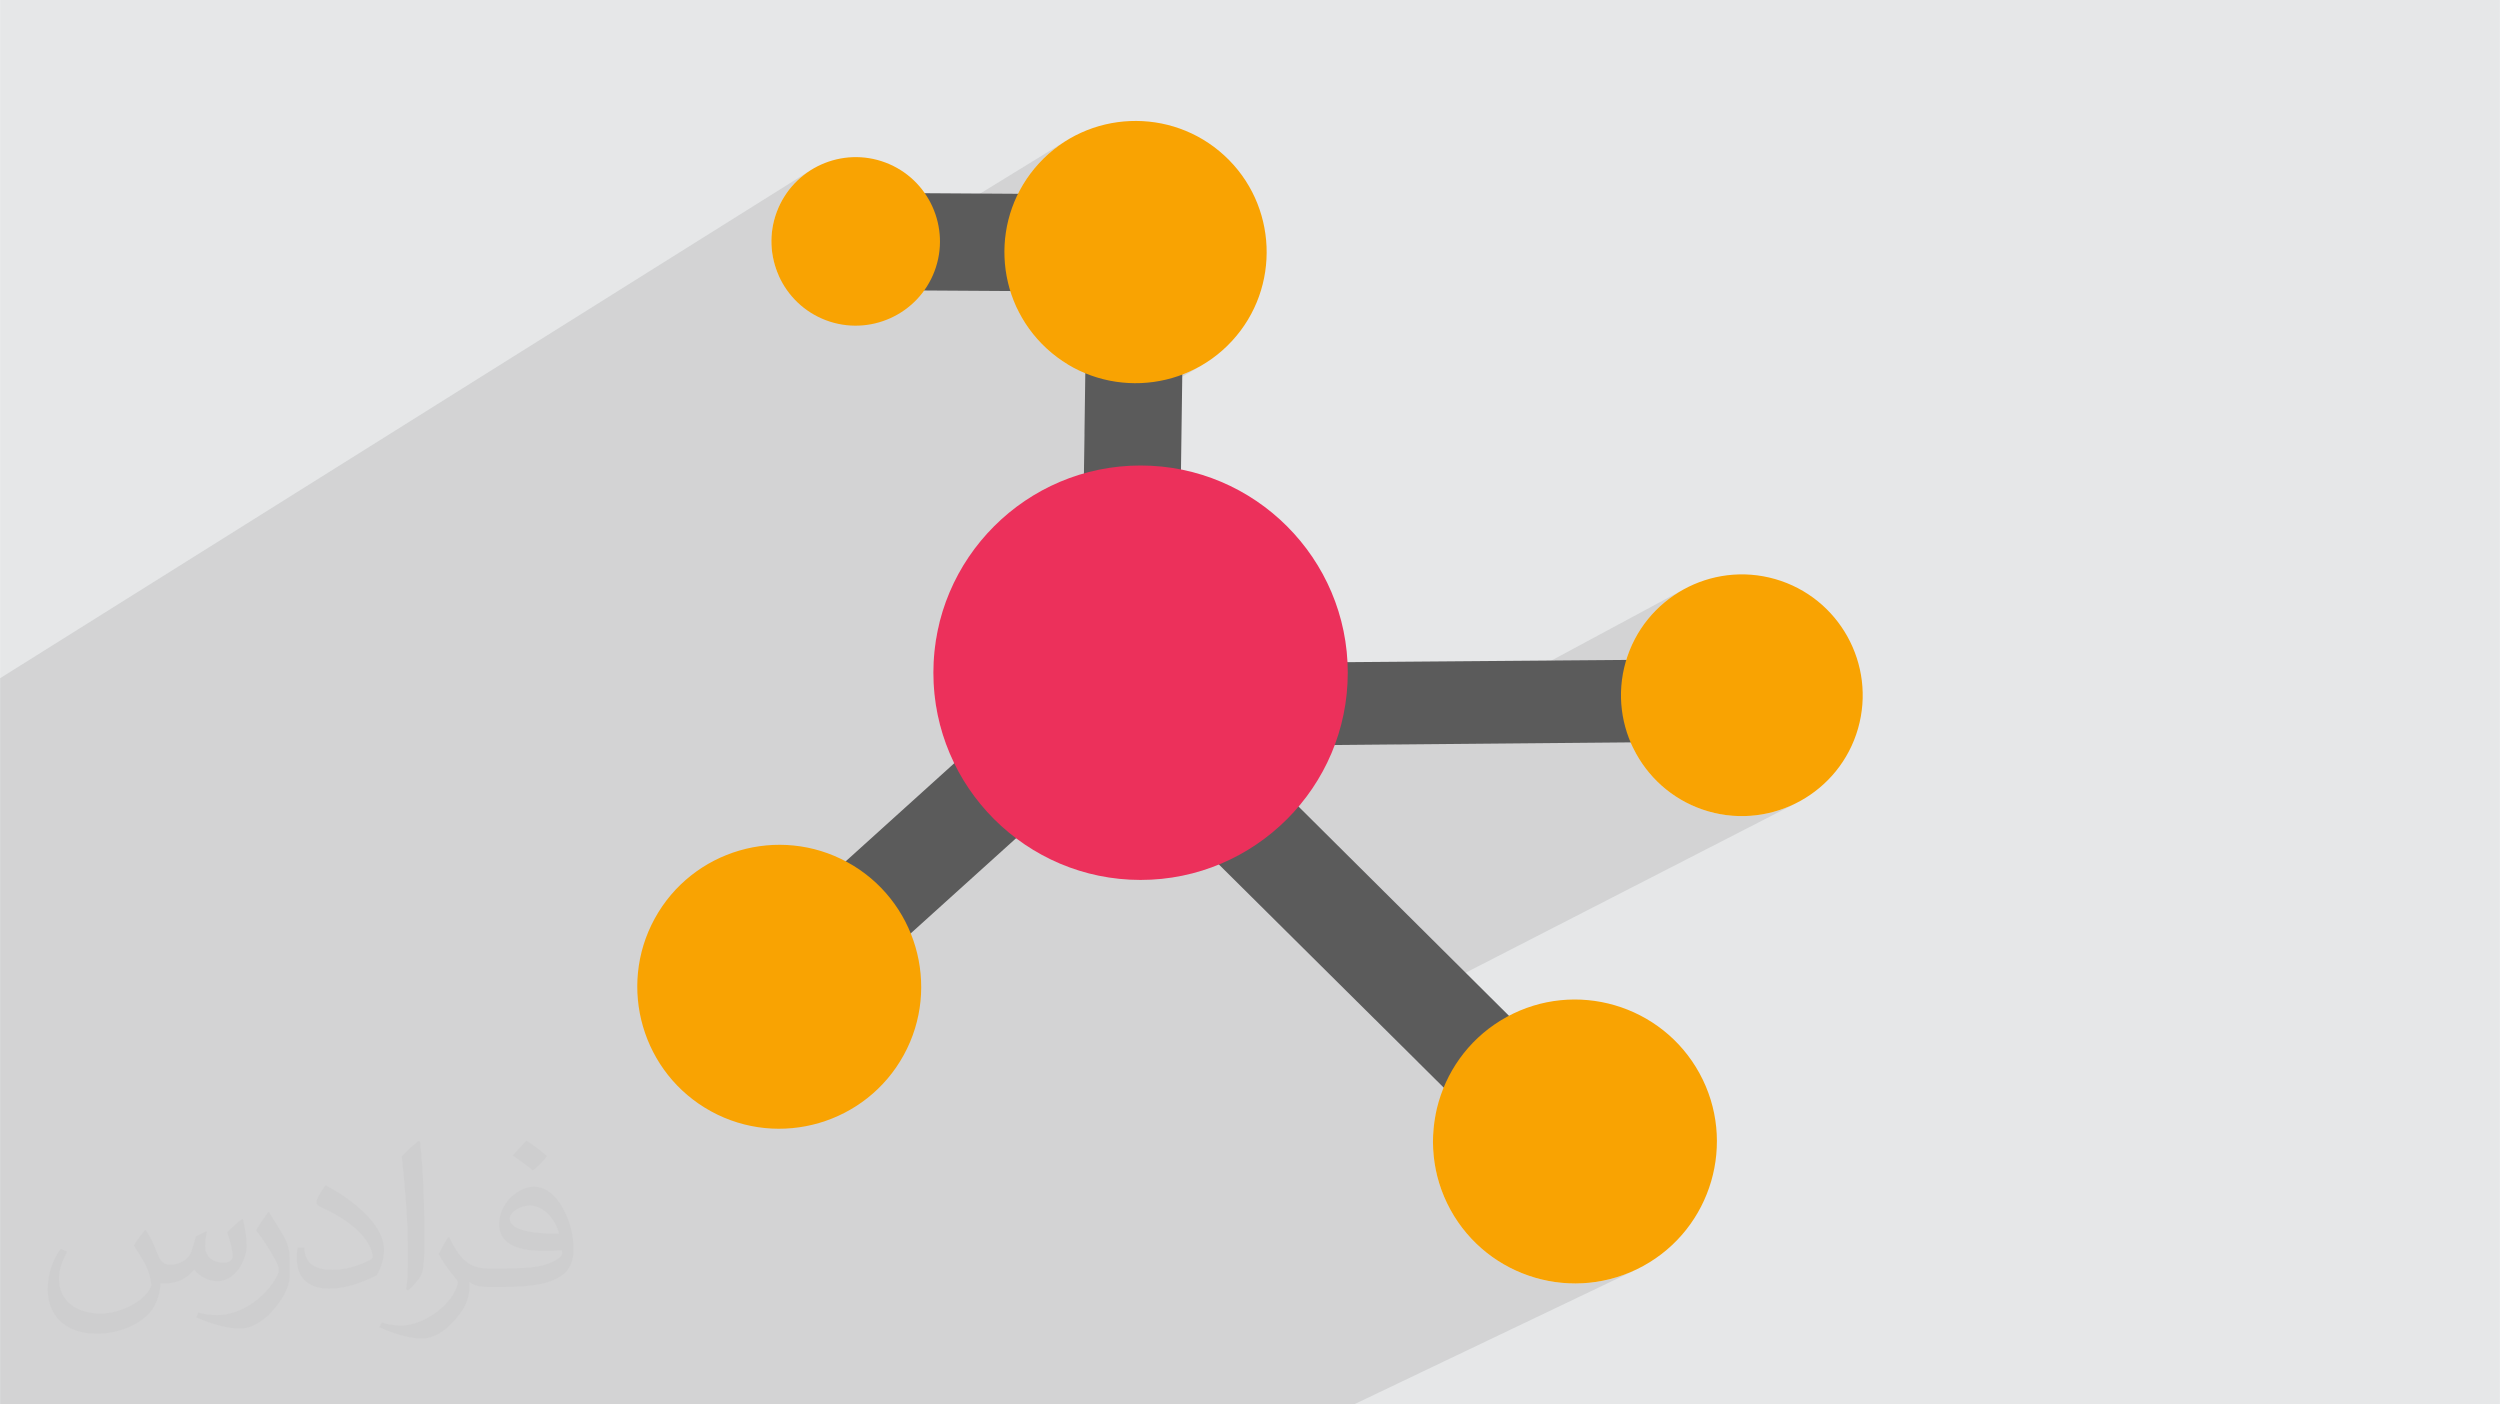
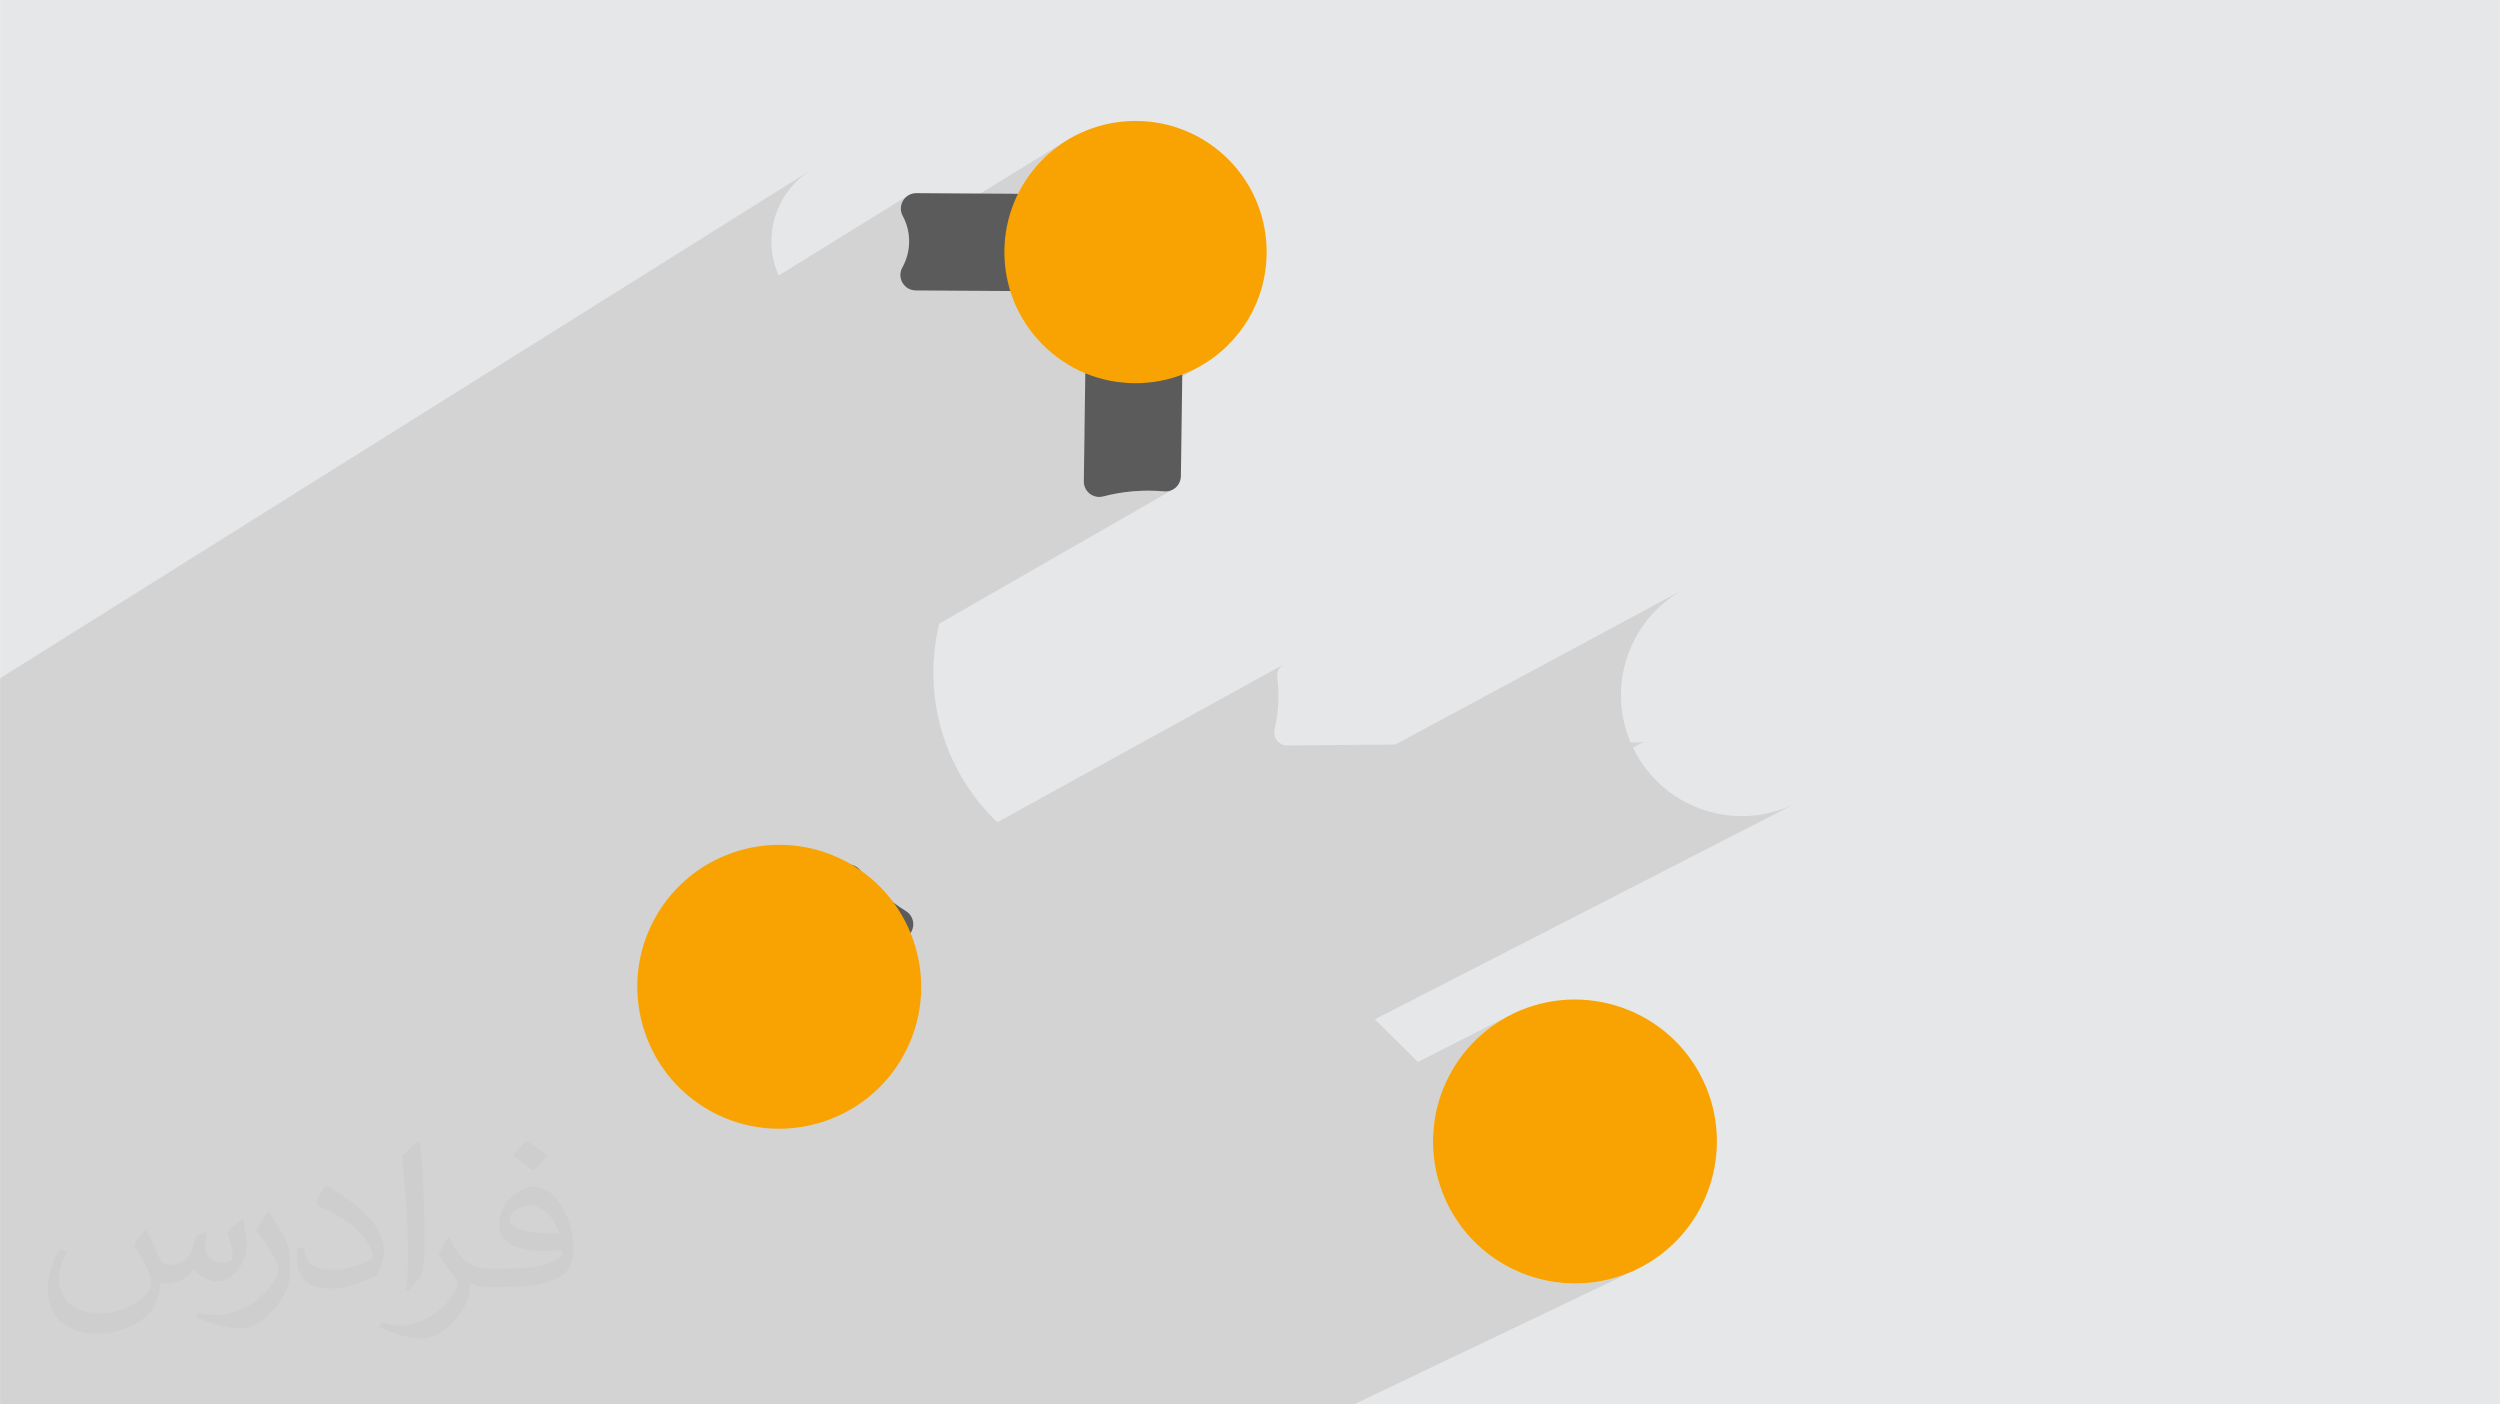
<svg xmlns="http://www.w3.org/2000/svg" xml:space="preserve" width="3.708in" height="2.083in" version="1.0" style="shape-rendering:geometricPrecision; text-rendering:geometricPrecision; image-rendering:optimizeQuality; fill-rule:evenodd; clip-rule:evenodd" viewBox="0 0 3702.73 2080.18">
  <defs>
    <style type="text/css">
   
    .fil3 {fill:#5B5B5B}
    .fil0 {fill:#E6E7E8}
    .fil5 {fill:#EC305B}
    .fil4 {fill:#F9A302}
    .fil2 {fill:#373435;fill-opacity:0.031}
    .fil1 {fill:#2B2A29;fill-opacity:0.102}
   
  </style>
  </defs>
  <g id="Layer_x0020_1">
    <polygon class="fil0" points="-0,0 3702.73,0 3702.73,2080.18 -0,2080.18 " />
    <polygon class="fil1" points="-0,2033.72 -0,2032.4 -0,2010.55 -0,1988.87 -0,1975.67 -0,1920.99 -0,1920.4 -0,1904.32 -0,1870.35 -0,1783.82 -0,1722.45 -0,1721.36 -0,1721.36 -0,1718.22 -0,1678.62 -0,1664.69 -0,1643.79 -0,1623.61 -0,1581.39 -0,1488.42 -0,1487.01 -0,1476.1 -0,1476.04 -0,1438.66 -0,1363.25 -0,1361.07 -0,1356.93 -0,1272.85 -0,1255.25 -0,1234.08 -0,1221.47 -0,1213.36 -0,1185.8 -0,1178.06 -0,1144.04 -0,1123.71 -0,1121 -0,1032.19 -0,1004.59 1200.22,252.37 1195.23,255.72 1190.4,259.3 1185.74,263.13 1181.25,267.19 1176.95,271.47 1172.86,275.98 1168.97,280.71 1165.3,285.65 1161.86,290.8 1158.66,296.15 1155.7,301.71 1153.01,307.46 1150.59,313.4 1148.47,319.46 1146.69,325.55 1145.22,331.67 1144.08,337.8 1143.25,343.94 1142.73,350.07 1142.52,356.19 1142.6,362.28 1142.99,368.33 1143.67,374.34 1144.63,380.29 1145.88,386.18 1147.41,391.99 1149.21,397.72 1151.28,403.35 1153.27,408.05 1345.82,289.02 1343.36,290.61 1341.13,292.52 1339.13,294.71 1337.43,297.18 1336.06,299.84 1335.07,302.62 1334.44,305.49 1334.19,308.41 1334.31,311.34 1334.81,314.24 1335.68,317.08 1336.93,319.8 1339.19,324.3 1341.14,328.9 1342.79,333.59 1344.13,338.36 1345.18,343.19 1345.92,348.07 1346.22,351.46 1576.15,210.27 1568.19,215.71 1560.46,221.59 1552.97,227.9 1545.75,234.64 1538.8,241.82 1532.23,249.34 1526.11,257.11 1520.44,265.09 1515.23,273.29 1510.47,281.67 1506.16,290.23 1502.3,298.94 1498.9,307.79 1495.94,316.76 1493.43,325.84 1491.37,335 1489.75,344.23 1488.58,353.51 1487.86,362.82 1487.59,372.15 1487.75,381.48 1488.36,390.79 1489.41,400.06 1490.91,409.28 1492.85,418.43 1495.22,427.49 1496.35,431.08 1540.3,431.36 1541.36,431.35 1542.42,431.34 1543.48,431.3 1544.53,431.25 1545.58,431.19 1546.63,431.11 1547.67,431.02 1548.7,430.91 1551.32,430.47 1553.84,429.74 1556.24,428.73 1558.51,427.46 1507.1,458.33 1509.12,462.52 1513.7,470.87 1518.7,479.04 1524.14,487 1530.02,494.74 1536.33,502.22 1543.07,509.45 1550.25,516.39 1557.77,522.96 1565.53,529.08 1573.52,534.75 1581.25,539.66 1619.52,517 1617.27,518.41 1615.19,520.08 1613.34,521.95 1611.73,524.01 1610.37,526.23 1609.27,528.59 1608.44,531.07 1607.9,533.64 1607.66,536.29 1607.66,536.39 1607.66,536.57 1607.65,536.81 1607.64,537.08 1607.64,537.35 1607.63,537.59 1607.63,537.78 1607.63,537.89 1607.42,552.9 1616.21,556.29 1625.19,559.24 1634.26,561.75 1643.42,563.81 1652.65,565.43 1661.93,566.59 1671.24,567.31 1680.57,567.59 1689.9,567.42 1699.21,566.81 1708.48,565.76 1717.71,564.26 1726.86,562.33 1735.92,559.95 1744.87,557.13 1753.71,553.87 1762.4,550.17 1770.94,546.04 1779.3,541.47 1606.17,642.65 1605.2,712.97 1605.32,715.62 1605.74,718.22 1606.45,720.73 1607.44,723.14 1608.69,725.43 1610.2,727.56 1611.97,729.51 1613.96,731.27 1616.14,732.78 1618.46,734.01 1620.89,734.97 1623.4,735.65 1625.98,736.03 1628.59,736.11 1631.22,735.89 1633.82,735.37 1639.36,733.98 1644.92,732.71 1650.5,731.57 1656.09,730.55 1661.7,729.65 1667.33,728.87 1672.97,728.21 1678.62,727.68 1684.28,727.27 1689.95,726.98 1695.63,726.82 1701.32,726.78 1707.02,726.86 1712.72,727.06 1718.43,727.39 1724.13,727.84 1726.5,727.93 1728.85,727.78 1731.04,727.41 1742.98,720.55 1742.98,720.55 1731.04,727.41 1731.15,727.39 1733.4,726.77 1735.58,725.91 1737.66,724.84 1391.09,923.81 1388.58,934.65 1385.87,949.75 1383.92,965.09 1382.73,980.66 1382.33,996.43 1382.73,1012.2 1383.92,1027.76 1385.87,1043.11 1388.58,1058.21 1392.01,1073.04 1396.15,1087.59 1400.99,1101.85 1406.49,1115.78 1412.64,1129.37 1412.85,1129.76 1418.18,1126.78 1416.22,1128.06 1414.39,1129.55 1413.26,1130.57 1419.43,1142.6 1426.83,1155.46 1434.82,1167.91 1443.39,1179.95 1452.51,1191.54 1462.16,1202.68 1472.33,1213.35 1477.13,1217.92 1902.26,983.51 1900.54,984.49 1898.92,985.64 1897.42,986.95 1896.06,988.42 1894.86,990.03 1893.83,991.74 1892.99,993.54 1892.34,995.41 1891.88,997.33 1891.62,999.29 1891.55,1001.28 1891.7,1003.28 1892.25,1008.11 1892.7,1012.95 1893.04,1017.78 1893.27,1022.62 1893.39,1027.46 1893.41,1032.29 1893.33,1037.13 1893.13,1041.96 1892.84,1046.79 1892.43,1051.62 1891.92,1056.43 1891.31,1061.25 1890.58,1066.05 1889.76,1070.85 1888.83,1075.63 1887.79,1080.41 1887.41,1082.65 1887.29,1084.9 1887.43,1087.13 1887.83,1089.32 1888.48,1091.46 1889.38,1093.51 1890.5,1095.45 1891.86,1097.27 1893.43,1098.92 1895.16,1100.37 1897.03,1101.59 1899.03,1102.59 1901.12,1103.36 1903.3,1103.88 1905.53,1104.15 1907.8,1104.16 2066.69,1102.73 2493.1,873.31 2485.69,877.66 2478.48,882.35 2471.51,887.38 2464.77,892.76 2458.29,898.45 2452.08,904.47 2446.14,910.8 2440.51,917.43 2435.18,924.36 2430.18,931.57 2425.52,939.07 2421.21,946.83 2417.27,954.87 2413.71,963.15 2410.54,971.69 2407.78,980.46 2405.47,989.37 2403.64,998.29 2402.27,1007.2 2401.36,1016.1 2400.9,1024.98 2400.88,1033.8 2401.3,1042.57 2402.15,1051.27 2403.42,1059.88 2405.1,1068.39 2407.17,1076.78 2409.66,1085.05 2412.52,1093.18 2415.15,1099.61 2420.27,1099.56 2447.1,1085.44 2447.09,1085.44 2420.27,1099.56 2429.4,1099.48 2431.53,1099.25 2433.6,1098.79 2435.61,1098.11 2437.53,1097.22 2418.58,1107.19 2419.4,1108.94 2423.38,1116.56 2427.73,1123.97 2432.42,1131.18 2437.46,1138.15 2442.83,1144.89 2448.53,1151.38 2454.55,1157.59 2460.88,1163.52 2467.51,1169.16 2474.44,1174.48 2481.65,1179.48 2489.15,1184.14 2496.92,1188.45 2504.95,1192.4 2513.23,1195.96 2521.77,1199.13 2530.55,1201.89 2539.46,1204.2 2548.38,1206.03 2557.29,1207.4 2566.19,1208.31 2575.07,1208.77 2583.89,1208.79 2592.66,1208.37 2601.36,1207.52 2609.97,1206.25 2618.48,1204.57 2626.87,1202.49 2635.14,1200.01 2643.27,1197.14 2651.23,1193.89 2659.03,1190.27 2036.36,1509.77 2100.02,1572.95 2241.26,1501.33 2231.65,1506.28 2222.3,1511.72 2213.34,1517.55 2204.76,1523.78 2196.58,1530.37 2188.79,1537.32 2181.41,1544.6 2174.43,1552.19 2167.87,1560.09 2161.73,1568.26 2156.01,1576.7 2150.72,1585.37 2145.87,1594.28 2141.45,1603.38 2138.25,1610.88 2150.13,1622.68 2152.08,1624.27 2154.18,1625.63 2156.4,1626.75 2158.74,1627.61 2161.15,1628.22 2163.63,1628.56 2166.14,1628.63 2168.68,1628.42 2169.71,1628.26 2170.73,1628.05 2171.73,1627.8 2172.72,1627.5 2173.69,1627.15 2174.64,1626.76 2175.15,1626.53 2176.48,1625.86 2176.48,1625.86 2175.2,1626.5 2175.58,1626.33 2126.24,1651.06 2126.16,1651.41 2124.5,1661.38 2123.31,1671.43 2122.61,1681.55 2122.39,1691.71 2122.67,1701.9 2123.44,1712.09 2124.72,1722.28 2126.51,1732.44 2128.81,1742.55 2131.63,1752.59 2134.98,1762.56 2138.85,1772.42 2143.26,1782.17 2148.21,1791.78 2153.65,1801.13 2159.48,1810.09 2165.71,1818.67 2172.3,1826.85 2179.25,1834.64 2186.53,1842.03 2194.13,1849 2202.02,1855.56 2210.2,1861.71 2218.63,1867.42 2227.31,1872.72 2236.21,1877.57 2245.32,1881.99 2254.62,1885.95 2264.09,1889.47 2273.72,1892.53 2283.47,1895.13 2293.35,1897.27 2303.32,1898.93 2313.38,1900.12 2323.49,1900.82 2333.65,1901.04 2343.84,1900.76 2354.03,1899.99 2364.22,1898.71 2374.37,1896.92 2384.48,1894.62 2394.53,1891.8 2404.49,1888.46 2414.36,1884.58 2424.11,1880.17 2005.39,2080.18 1561.58,2080.18 1270.1,2080.18 1270.07,2080.18 1270.07,2080.18 1267.52,2080.18 1239.27,2080.18 1099.74,2080.18 1099.6,2080.18 924.69,2080.18 829.98,2080.18 568.68,2080.18 565.27,2080.18 557.34,2080.18 557.33,2080.18 437.25,2080.18 349.22,2080.18 315.51,2080.18 249.98,2080.18 246.4,2080.18 245.85,2080.18 111.79,2080.18 86.5,2080.18 82.44,2080.18 77.6,2080.18 69,2080.18 57.56,2080.18 57.55,2080.18 55.59,2080.18 44.7,2080.18 32.72,2080.18 25.99,2080.18 -0,2080.18 -0,2073.63 -0,2071.79 -0,2044.66 " />
    <path class="fil2" d="M215.96 1821.93c7.07,10.71 11.65,21.01 16.13,32.45 3.33,6.66 5.09,18.93 20.7,18.93 4.57,0 11.13,-1.35 16.95,-4.57 6.55,-3.44 11.54,-8.64 14.15,-16.53l6.24 -21.01 15.19 -7.49 1.04 1.04c-2.08,7.91 -2.59,15.5 -2.59,21.43 0,17.57 15.19,24.23 27.25,24.23 7.07,0 13.42,-3.44 13.42,-9.89 0,-8.32 -3.53,-22.47 -8.12,-35.16 7.07,-7.07 14.15,-14.15 22.26,-19.87l1.25 0.63c3.53,14.98 5.51,29.75 5.51,39.63 0,9.67 -4.27,20.39 -7.8,27.36 -7.28,13.73 -20.18,24.65 -35.78,24.65 -11.85,0 -25.06,-5.93 -34.12,-16.95l-0.52 0c-8.53,10.61 -21.74,20.18 -42.86,20.18l-6.55 0c-1.04,13.94 -4.05,23.81 -8.64,32.66 -12.58,24.54 -49.92,41.92 -85.08,41.92 -48.89,0 -73.43,-28.19 -73.43,-65.73 0,-23.19 7.59,-44.72 19.24,-60.01l9.56 3.95c-7.28,13.94 -12.17,27.04 -12.17,39.94 0,35.16 28.61,51.9 61.58,51.9 30.58,0 68.44,-19.45 75.31,-42.02 -2.59,-24.65 -11.85,-36.19 -26,-58.66 4.27,-7.49 9.78,-14.98 16.64,-22.98l1.25 0 0 0 0 0 -0.01 -0.04zm563.83 -132.3c10.3,6.45 20.39,14.04 30.27,22.78 -5.51,7.8 -12.38,14.88 -20.91,21.12 -9.89,-8.01 -19.76,-14.88 -29.86,-22.16 6.86,-7.7 13.63,-15.08 20.49,-21.74l0 0 0 0 0 0 0 0 0 0 0.01 0zm5.3 96.11c-16.64,0 -30.27,10.92 -30.27,19.03 0,17.38 33.28,22.78 73.12,22.56 -4.99,-20.39 -22.47,-41.61 -42.86,-41.61l0 0.01zm-37.35 92.99c21.64,0 40.57,-0.63 55.02,-4.27 16.13,-4.05 29.75,-12.17 29.75,-17.78 0,-1.46 0,-3.22 -0.52,-4.68 -9.05,0.83 -19.45,0.83 -28.5,0.83 -29.33,0 -51.79,-6.66 -60.64,-23.09 -2.19,-4.57 -3.74,-9.67 -3.74,-15.5 0,-15.92 6.86,-31.41 18.93,-42.13 10.08,-8.84 21.22,-14.35 32.55,-14.35 20.49,0 36.81,16.44 48.26,42.34 6.24,14.15 10.5,30.47 10.5,51.07 0,13.73 -3.74,25.27 -12.27,33.8 -15.92,15.4 -45.24,21.22 -90.17,21.22l-20.39 0 0 0 -5.3 0c-11.13,0 -19.14,-1.98 -25.48,-6.86l-1.04 0c0.31,2.59 0.52,5.09 0.52,7.49 0,10.08 -3.33,22.98 -10.08,33.28 -19.97,29.64 -41.61,42.53 -60.33,42.53 -18.93,0 -42.13,-7.28 -63.03,-16.75l3.74 -7.28c6.76,2.81 16.13,4.68 29.02,4.68 33.8,0 78.21,-32.45 83.72,-64.17 -1.25,-2.59 -3.53,-6.03 -6.76,-9.67 -9.89,-11.75 -16.13,-21.53 -21.95,-31.82 4.99,-9.89 9.56,-17.78 13.83,-24.96l1.77 -0.21c14.46,29.44 27.56,46.28 56.78,46.28l4.57 0 0 0 21.22 0 0 0 0 0 0 0 0 0 0 0 0.04 0zm-146.45 31.1c2.5,-13.52 2.7,-28.7 2.7,-42.86l0 -21.01c0,-39.21 -4.99,-96.2 -9.05,-133.34 7.07,-7.59 16.95,-16.53 24.75,-22.56l2.29 0.63c5.3,46.7 6.55,100.79 6.55,150.81 0,13.11 -0.52,25.9 -1.77,35.26 -0.73,11.85 -7.59,20.8 -22.26,34.53l-3.22 -1.46zm-150.71 -61.89c0.73,18.41 9.78,32.87 41.4,32.87 19.66,0 36.3,-5.09 54.71,-13.83 3.33,-1.46 5.09,-3.44 5.09,-5.09 0,-11.54 -8.84,-26.83 -23.71,-40.77 -14.46,-13.11 -33.6,-24.65 -51.48,-32.35 -6.14,-2.59 -8.12,-5.3 -8.12,-7.91 0,-5.3 7.07,-16.44 12.9,-24.44l1.98 -0.21c20.49,10.71 43.38,26.63 60.33,44.3 15.4,16.33 24.96,32.87 24.96,50.86 0,13.31 -4.05,25.79 -10.61,37.44 -22.47,11.33 -46.39,19.97 -70.1,19.97 -28.81,0 -48.47,-13.52 -48.47,-45.24 0,-3.44 0,-8.73 1.25,-15.61l9.89 0 0 0 0 0 0 0 0 0 0 0 -0.01 0zm-52.11 -52.32l17.89 28.92c6.55,10.71 12.69,22.37 12.69,40.77l0 23.5c0,19.03 -12.17,39.42 -31.82,59.6 -15.4,13.63 -29.02,19.45 -41.61,19.45 -18.72,0 -40.15,-5.82 -64.9,-16.44l2.81 -7.28c7.8,2.08 16.84,3.84 27.98,3.84 35.58,-0.21 71.97,-26.21 88.61,-57.93 1.98,-3.64 2.7,-7.07 2.7,-9.47 0,-3.64 -1.98,-7.7 -3.53,-11.33 -9.05,-17.05 -19.14,-32.66 -30.27,-47.12 5.82,-9.16 11.65,-17.99 17.99,-26.73l1.46 0.21 0 0 0 0 0 0 0 0 0 0 -0.01 0z" />
    <g id="_1976554445248">
-       <path id="_374456760" class="fil3" d="M1310.28 1396.71c-3.97,-2.18 -7.28,-5.52 -9.4,-9.68 -13.21,-26.05 -33.17,-48.14 -57.76,-63.92 -6.13,-3.94 -10.02,-10.57 -10.46,-17.85 -0.44,-7.29 2.65,-14.34 8.26,-18.98l173.47 -156.73c4.69,-4.24 10.94,-6.35 17.25,-5.81 6.3,0.54 12.1,3.68 16.01,8.64 18.83,23.97 41.59,44.3 67.64,60.47 6.11,3.76 10.06,10.21 10.71,17.34 0.65,7.15 -2.11,14.19 -7.42,19.01l-181.95 164.33c-4.98,4.54 -11.78,6.69 -18.54,5.74 -2.76,-0.35 -5.41,-1.25 -7.81,-2.56l0 0z" />
+       <path id="_374456760" class="fil3" d="M1310.28 1396.71c-3.97,-2.18 -7.28,-5.52 -9.4,-9.68 -13.21,-26.05 -33.17,-48.14 -57.76,-63.92 -6.13,-3.94 -10.02,-10.57 -10.46,-17.85 -0.44,-7.29 2.65,-14.34 8.26,-18.98c4.69,-4.24 10.94,-6.35 17.25,-5.81 6.3,0.54 12.1,3.68 16.01,8.64 18.83,23.97 41.59,44.3 67.64,60.47 6.11,3.76 10.06,10.21 10.71,17.34 0.65,7.15 -2.11,14.19 -7.42,19.01l-181.95 164.33c-4.98,4.54 -11.78,6.69 -18.54,5.74 -2.76,-0.35 -5.41,-1.25 -7.81,-2.56l0 0z" />
      <path id="_374456928" class="fil3" d="M1742.98 720.55c-0.48,0.52 -0.99,1.03 -1.52,1.51 -4.71,4.25 -11,6.36 -17.33,5.77 -30.45,-2.73 -60.83,-0.2 -90.31,7.53 -6.91,1.82 -14.25,0.29 -19.86,-4.1 -5.62,-4.39 -8.85,-11.18 -8.75,-18.3l2.42 -175.08c0,-0.15 0.03,-1.46 0.04,-1.6 0.23,-7.13 3.77,-13.72 9.6,-17.88 5.81,-4.12 13.24,-5.3 20.04,-3.17 27.62,8.65 57,9.05 84.98,1.2 6.88,-1.94 14.28,-0.54 19.98,3.78 5.7,4.32 9.05,11.06 9.03,18.21l-2.3 167.01c-0.06,5.62 -2.24,11 -6.03,15.13l-0 0z" />
      <path id="_374456904" class="fil3" d="M1567.56 416.3c-0.48,1.28 -1.09,2.52 -1.8,3.71 -3.67,6.1 -9.98,10.13 -17.06,10.9 -2.76,0.29 -5.56,0.46 -8.4,0.45l-184.07 -1.18c-8.08,-0.06 -15.5,-4.36 -19.57,-11.34 -4.07,-6.95 -4.17,-15.53 -0.23,-22.61 13.32,-23.96 13.32,-52.75 0.5,-76.42 -3.84,-7.1 -3.64,-15.74 0.5,-22.63 4.15,-6.92 11.66,-11.14 19.73,-11.1l180.84 1.17c6.86,0.05 13.32,3.18 17.63,8.5 4.3,5.35 5.98,12.34 4.56,19.03 -6,28.44 -3.49,57.84 7.25,85.02 2.08,5.36 2.1,11.24 0.11,16.5z" />
      <path id="_374456064" class="fil4" d="M1824.82 504.91c-72.54,78.86 -195.72,84.01 -274.56,11.48 -78.86,-72.54 -83.99,-195.71 -11.45,-274.57 72.54,-78.86 195.72,-84.01 274.56,-11.47 78.86,72.53 83.99,195.71 11.45,274.56z" />
      <path id="_374456112" class="fil4" d="M1053.05 1646.07c-101.7,-55.7 -139.13,-183.78 -83.42,-285.49 55.71,-101.72 183.78,-139.15 285.48,-83.44 101.71,55.7 139.15,183.78 83.44,285.5 -55.71,101.72 -183.8,139.14 -285.5,83.44z" />
-       <path id="_374455752" class="fil4" d="M1384.08 401.73c-24.35,64.37 -96.53,96.93 -160.91,72.58 -64.37,-24.35 -96.93,-96.53 -72.58,-160.91 24.36,-64.39 96.54,-96.95 160.91,-72.59 64.37,24.35 96.93,96.53 72.58,160.92z" />
-       <path id="_374456760_1" class="fil3" d="M2176.48 1625.86c3.97,-2.18 7.28,-5.52 9.4,-9.68 13.21,-26.05 33.17,-48.14 57.76,-63.92 6.13,-3.94 10.02,-10.57 10.46,-17.85 0.44,-7.29 -2.65,-14.34 -8.26,-18.98l-426.49 -424.07c-4.69,-4.24 -10.94,-6.35 -17.25,-5.81 -6.3,0.54 -12.1,3.68 -16.01,8.64 -18.83,23.98 -41.59,44.3 -67.63,60.47 -6.11,3.76 -10.06,10.21 -10.72,17.34 -0.65,7.16 2.12,14.19 7.42,19.01l434.97 431.68c4.98,4.54 11.78,6.69 18.54,5.74 2.76,-0.35 5.41,-1.25 7.81,-2.56l-0 0z" />
      <path id="_374456112_2" class="fil4" d="M2433.71 1875.22c101.7,-55.7 139.13,-183.78 83.42,-285.49 -55.71,-101.72 -183.78,-139.15 -285.49,-83.44 -101.7,55.7 -139.15,183.78 -83.44,285.5 55.71,101.72 183.8,139.14 285.5,83.44z" />
-       <path id="_374456760_3" class="fil3" d="M2447.09 1085.44c1.07,-3.71 1.02,-7.71 -0.23,-11.48 -7.85,-23.59 -9.27,-48.89 -4.08,-73.21 1.29,-6.07 -0.39,-12.39 -4.54,-17.02 -4.15,-4.63 -10.26,-6.98 -16.43,-6.36l-511.91 4.11c-5.37,0.3 -10.39,2.82 -13.84,6.95 -3.45,4.14 -5.02,9.53 -4.36,14.86 3.23,25.74 1.9,51.69 -3.91,77.12 -1.38,5.95 0.15,12.2 4.08,16.86 3.93,4.68 9.85,7.21 15.94,6.89l521.59 -4.68c5.73,-0.29 11.11,-3.12 14.58,-7.79 1.43,-1.88 2.48,-4.02 3.13,-6.25l-0 0z" />
-       <path id="_374456112_4" class="fil4" d="M2751.97 1079.11c27.2,-94.88 -27.88,-194.2 -122.77,-221.4 -94.9,-27.2 -194.22,27.87 -221.41,122.75 -27.2,94.88 27.87,194.22 122.77,221.42 94.9,27.2 194.23,-27.89 221.42,-122.77z" />
-       <path id="_374455632" class="fil5" d="M1689.26 1303.35c-169.23,0 -306.93,-137.69 -306.93,-306.92 0,-169.24 137.69,-306.93 306.93,-306.93 169.24,0 306.92,137.69 306.92,306.93 0,169.22 -137.68,306.92 -306.92,306.92z" />
    </g>
  </g>
</svg>